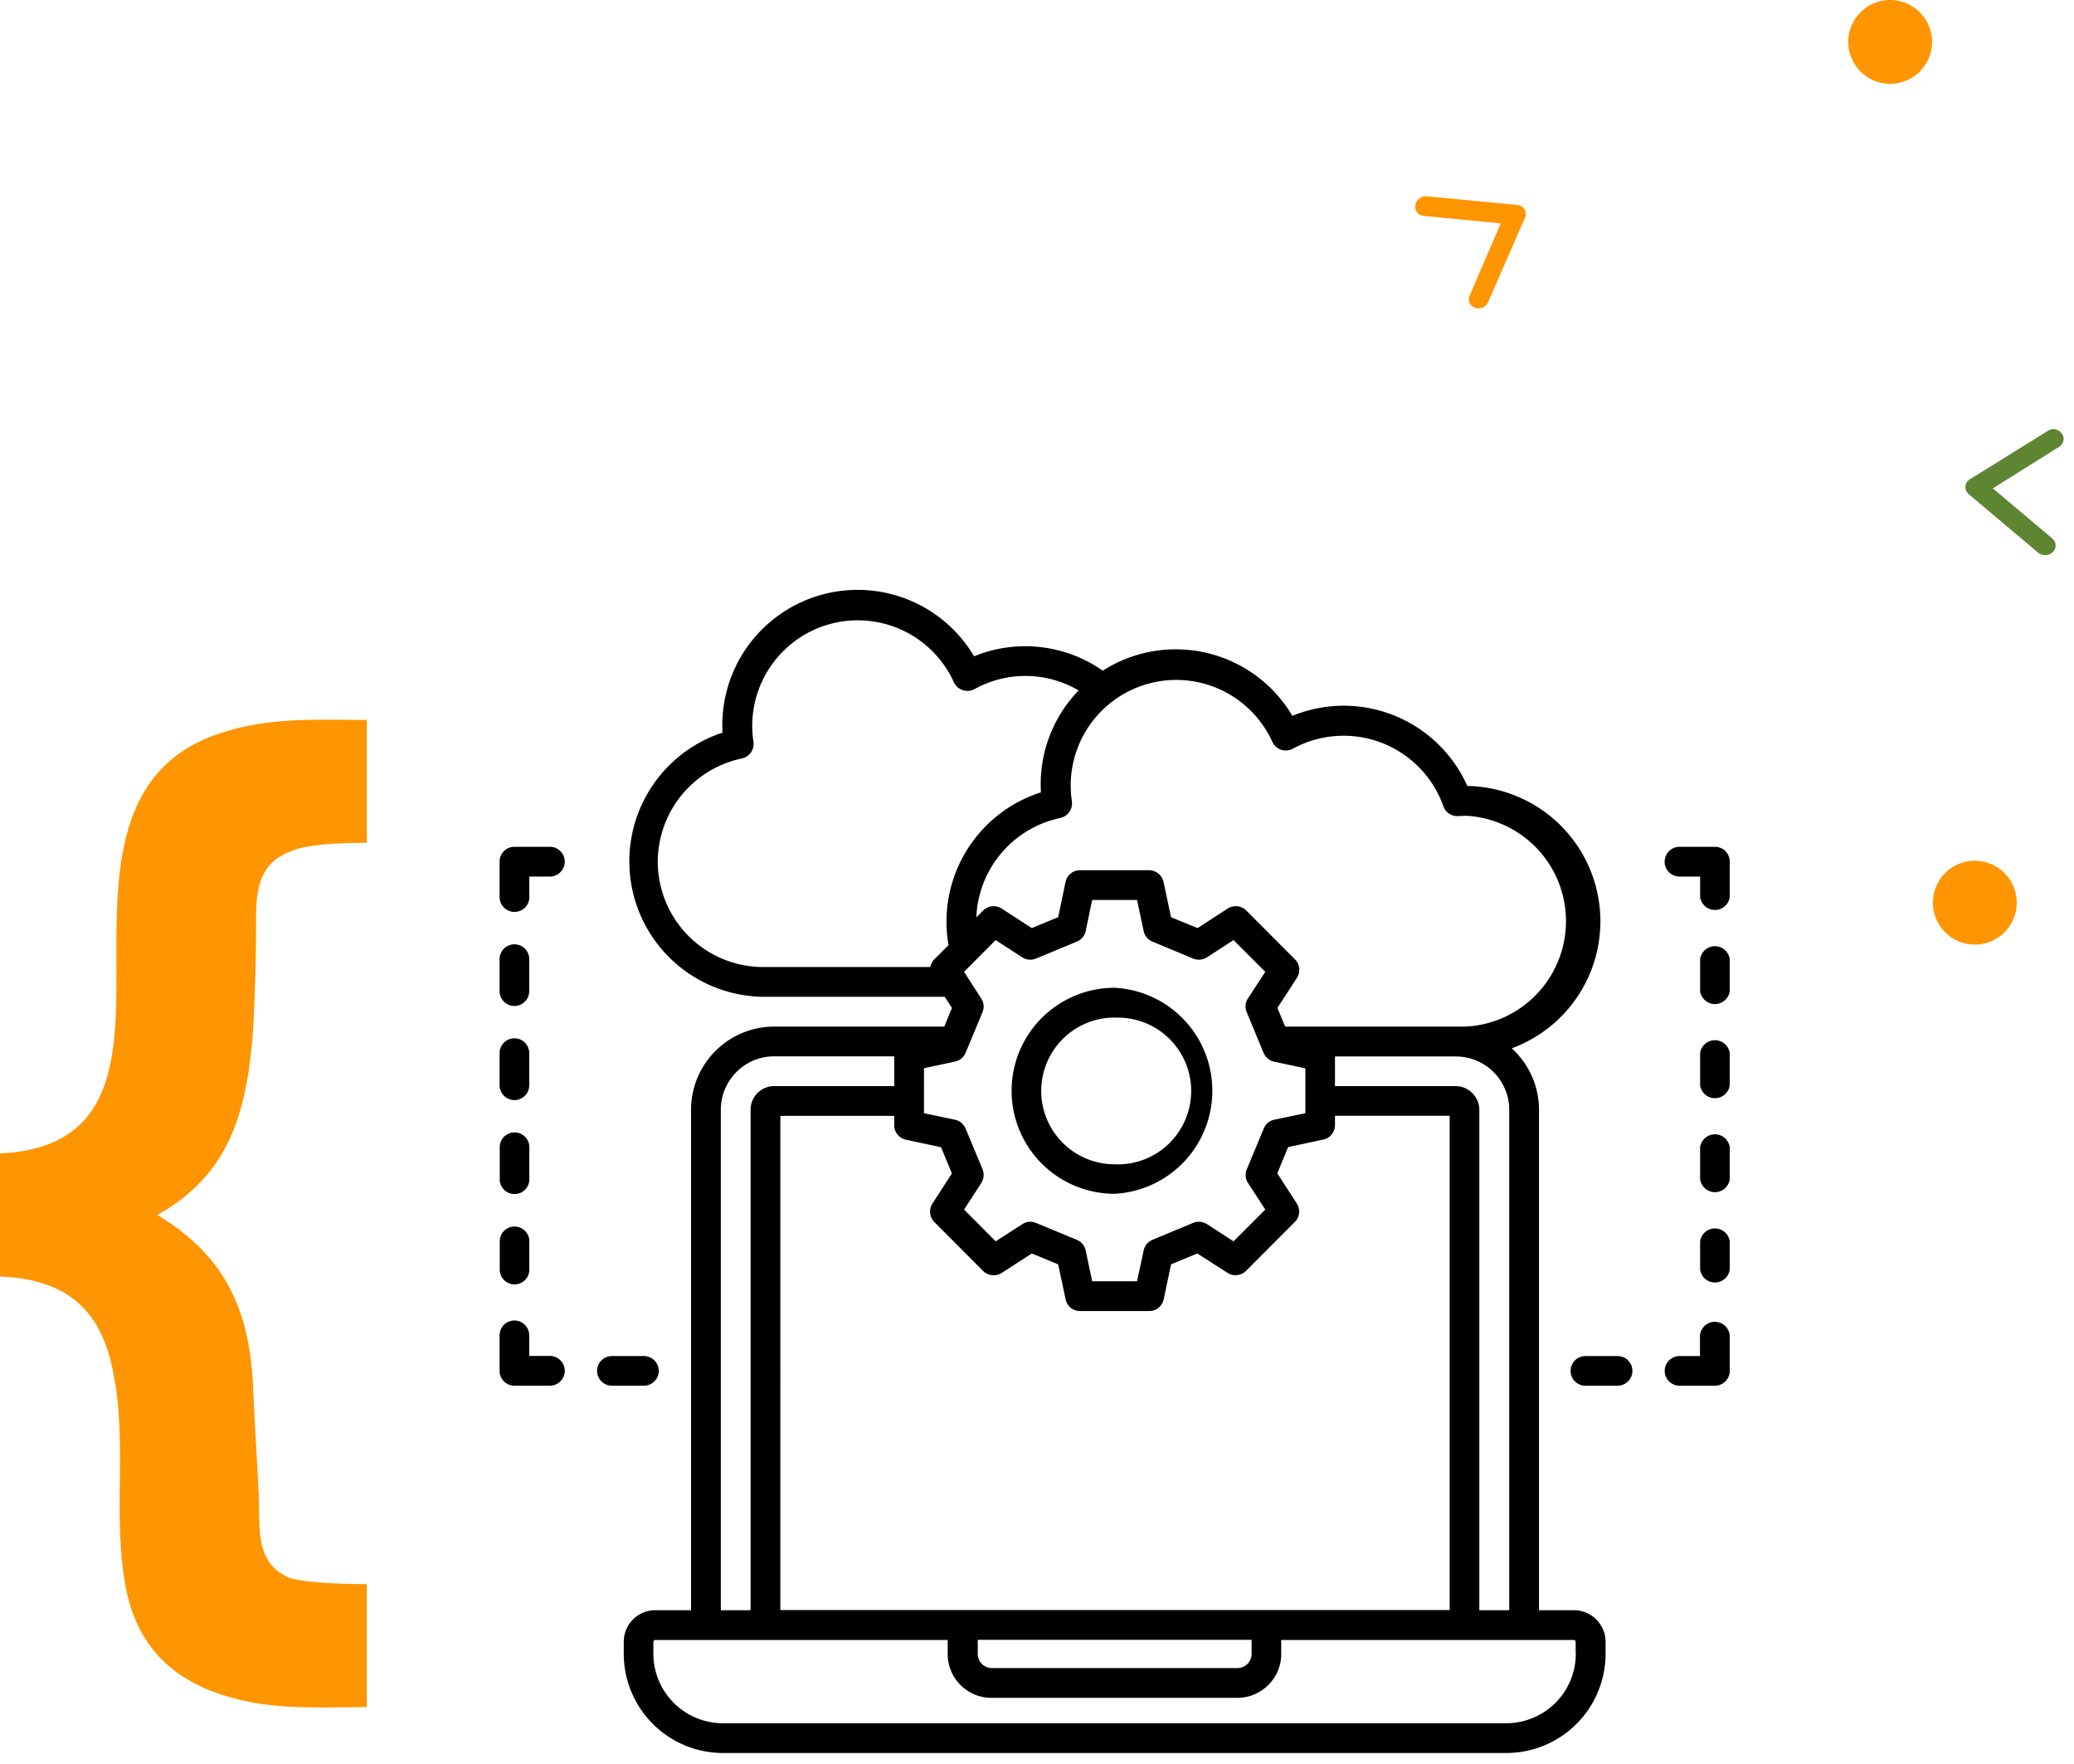
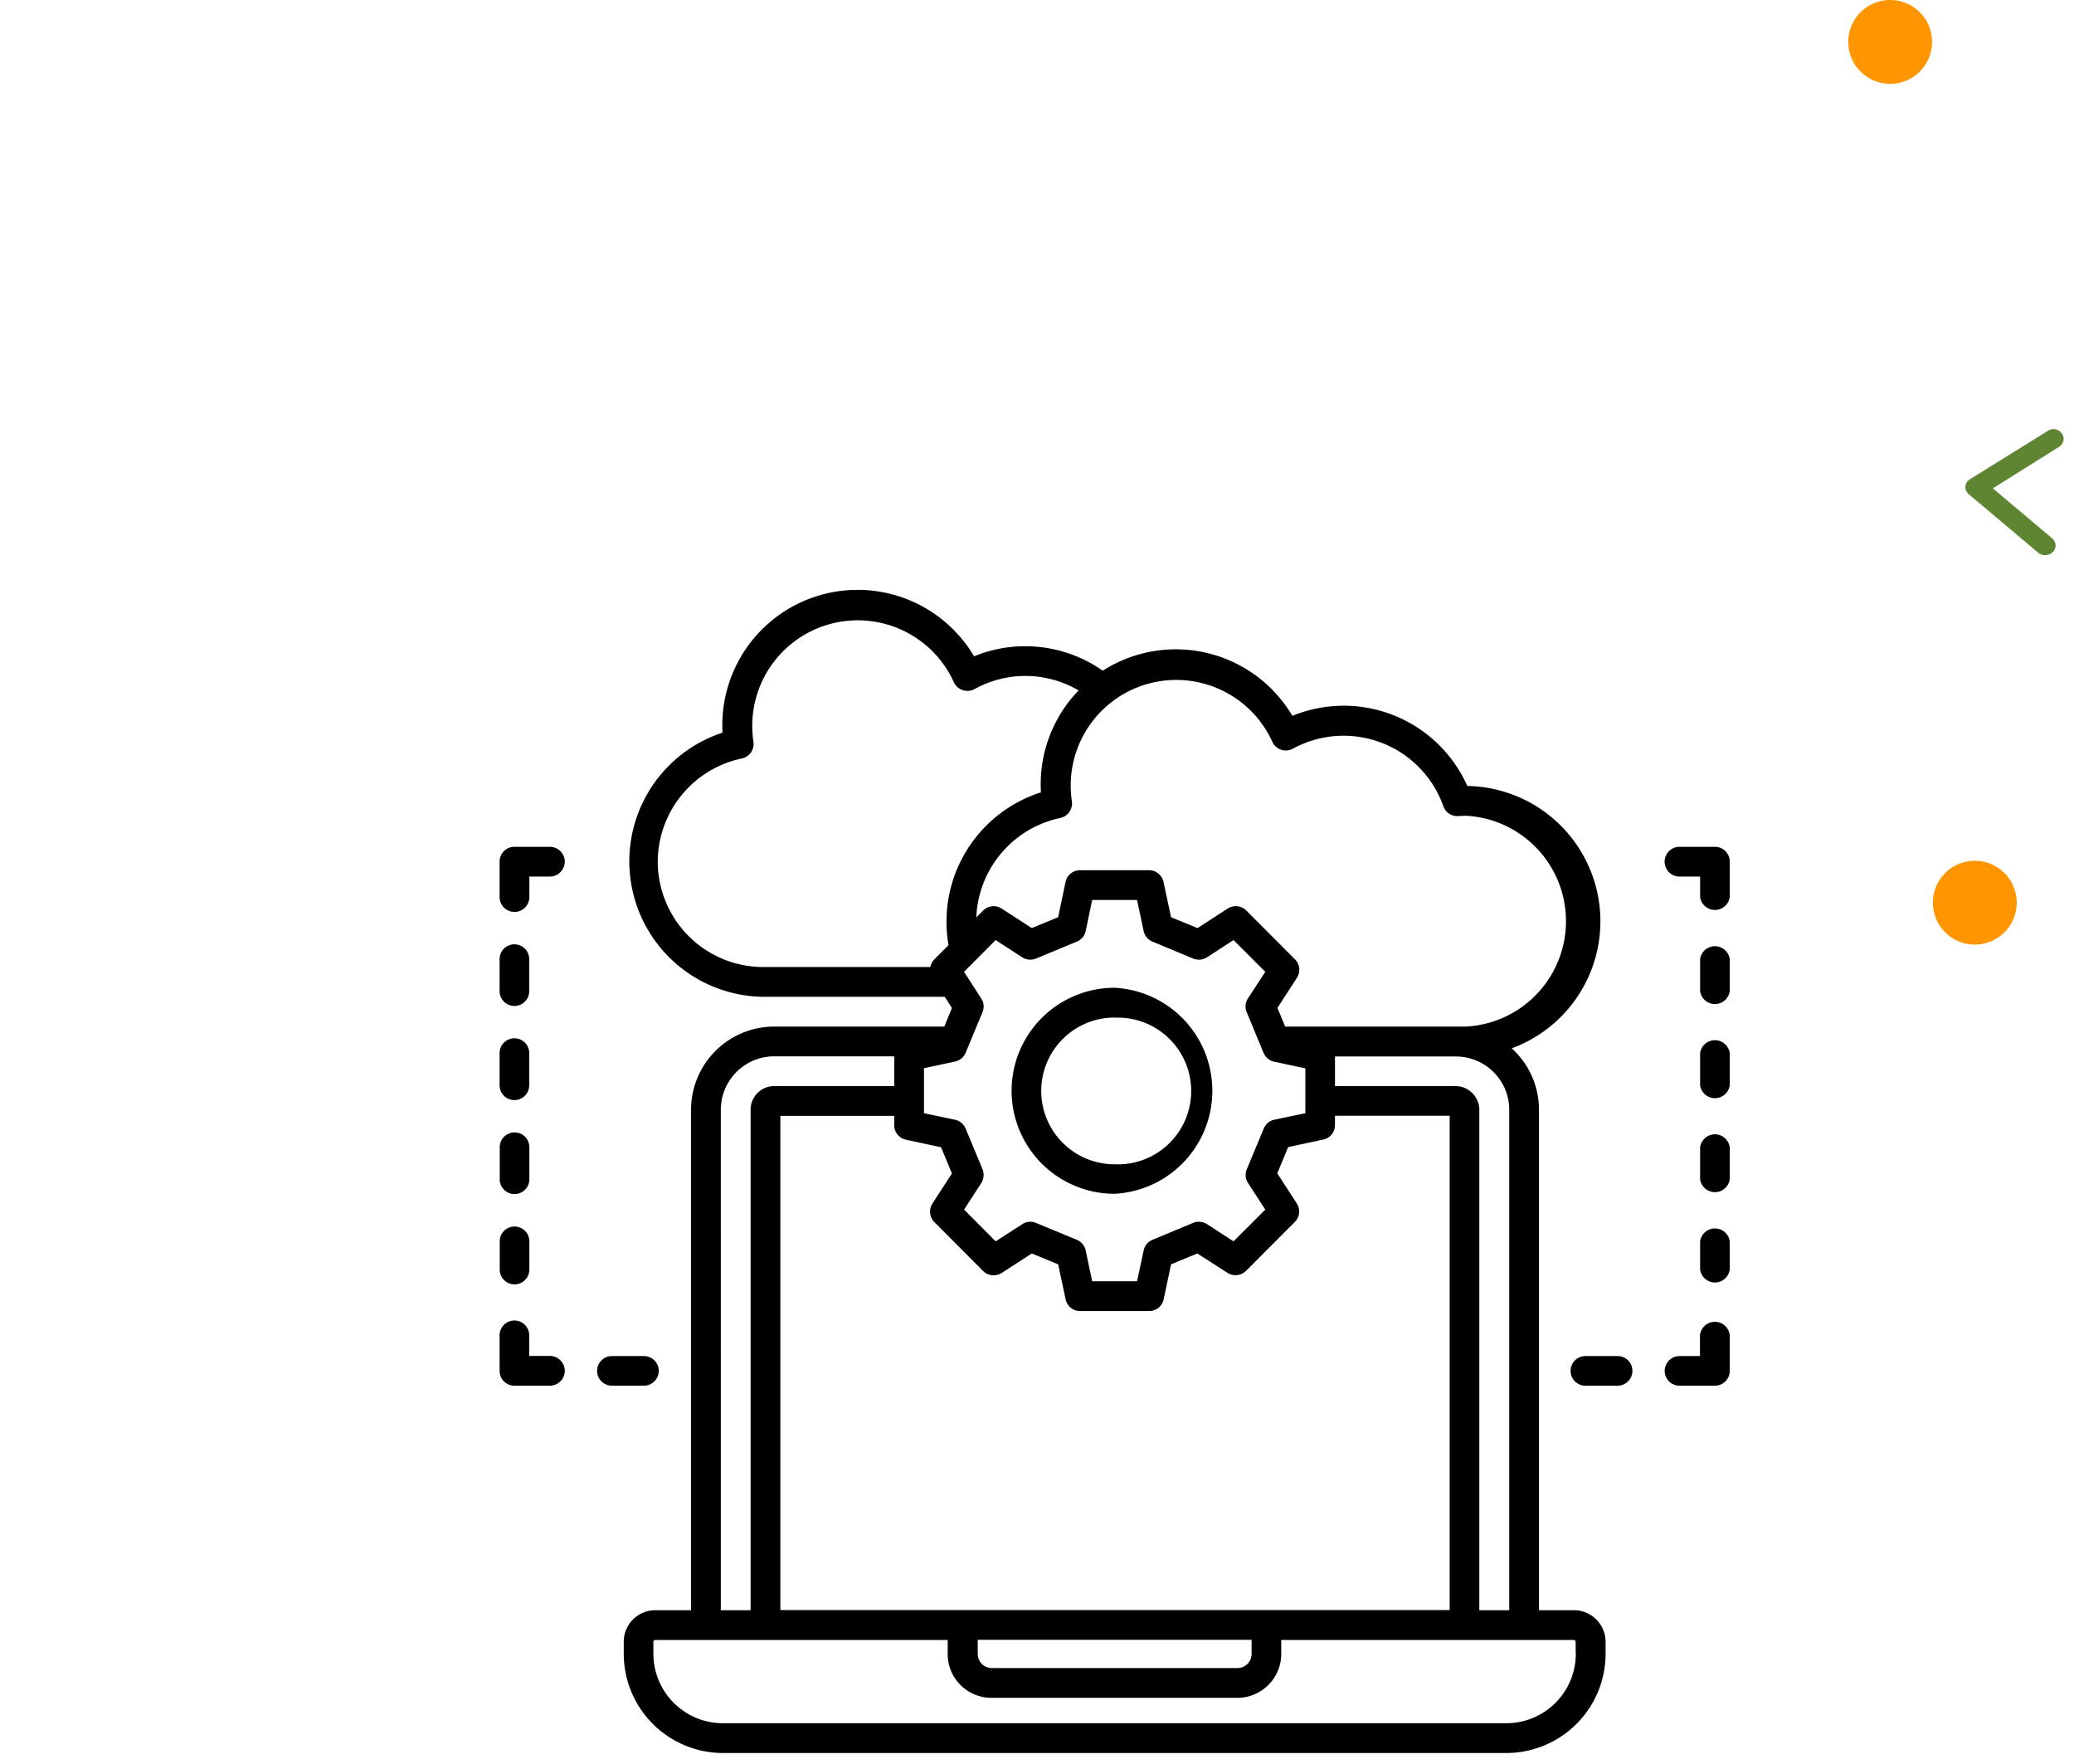
<svg xmlns="http://www.w3.org/2000/svg" width="147" height="125" fill="none" viewBox="0 0 147 125">
  <path fill="#FF9500" d="M136.94 2.97a2.97 2.97 0 1 1-5.94 0 2.97 2.97 0 0 1 5.94 0ZM142.94 63.97a2.97 2.97 0 1 1-5.94 0 2.97 2.97 0 0 1 5.94 0Z" />
  <path fill="#5D8532" d="M145.58 30.41c.15.01.3.07.41.16.12.09.2.21.25.35.04.13.03.28-.02.41a.69.69 0 0 1-.27.33l-4.7 2.95 4.2 3.54a.7.7 0 0 1 .17.21.64.64 0 0 1-.12.76.74.74 0 0 1-.51.22.8.8 0 0 1-.54-.18l-4.9-4.13a.7.7 0 0 1-.19-.25.63.63 0 0 1 .04-.6.7.7 0 0 1 .23-.22l5.49-3.41c.13-.1.3-.14.46-.14Z" />
-   <path fill="#FF9500" d="M105.19 21.74a.78.78 0 0 1-.44.11.7.7 0 0 1-.4-.15.64.64 0 0 1-.22-.35.68.68 0 0 1 .04-.42l2.2-5.1-5.46-.53a.65.65 0 0 1-.59-.5.67.67 0 0 1 0-.27.76.76 0 0 1 .55-.6c.1-.02.19-.03.28-.02l6.38.61c.1.01.2.04.3.1a.64.64 0 0 1 .25.83l-2.59 5.92a.77.77 0 0 1-.3.37ZM0 81.74v8.72c4.75.2 7.22 2.37 8.05 6.93 1.03 5.16-.2 10.7 1.03 15.86 1.03 3.96 3.71 6.14 7.63 7.13 2.9.8 6.2.6 9.29.6v-8.72c-2.89 0-4.54-.2-5.37-.4-2.06-.8-2.26-2.58-2.26-4.56 0-1.58-.21-4.36-.42-8.72-.2-5.55-1.85-9.51-6.8-12.48 5.36-2.98 6.39-7.73 6.8-13.28.2-3.97.2-6.54.2-7.73 0-1.98.22-3.97 2.48-4.76.83-.4 2.69-.6 5.37-.6v-8.71c-3.3 0-6.6-.2-9.9.79-7.64 2.18-7.85 9.31-7.85 15.66 0 6.73.42 13.87-8.25 14.27Z" />
  <path fill="#000" d="M111.55 114.11h-2.47V78.64c0-1.72-.75-3.27-1.93-4.35A9.59 9.59 0 0 0 104 55.7a9.59 9.59 0 0 0-12.4-4.97 9.6 9.6 0 0 0-13.44-3.2 9.57 9.57 0 0 0-9.12-1.02 9.59 9.59 0 0 0-17.83 5.41 9.6 9.6 0 0 0 2.88 18.72h12.87l.51.79-.54 1.32H54.86a5.9 5.9 0 0 0-5.88 5.89v35.47h-2.53c-1.24 0-2.24 1-2.24 2.25v.83a7.04 7.04 0 0 0 7.03 7.04h55.52a7.04 7.04 0 0 0 7.04-7.04v-.83c0-1.24-1-2.25-2.25-2.25Zm-6.7 0V78.64c0-.9-.76-1.67-1.66-1.67h-8.57v-2.1h8.57c2.08 0 3.78 1.69 3.78 3.77v35.47h-2.11Zm-35.56 2.1h19.42v1a1 1 0 0 1-1 1H70.29a1 1 0 0 1-.99-1v-1Zm-13.98-2.1V79.08h8.07v.66c0 .5.35.93.84 1.03l2.48.53.77 1.86-1.38 2.13c-.27.42-.21.97.14 1.32l3.45 3.46c.35.35.9.4 1.32.14l2.13-1.38 1.87.77.53 2.48c.1.49.53.83 1.03.83h4.89c.5 0 .92-.34 1.03-.83L83 89.6l1.86-.77L87 90.2c.41.27.96.21 1.32-.14l3.45-3.46c.36-.35.41-.9.14-1.32l-1.38-2.13.77-1.86 2.48-.53c.5-.1.84-.53.84-1.03v-.66h8.13v35.03H55.3Zm13.13-39.5 1.2-2.89c.13-.32.1-.68-.1-.97l-1.21-1.88 2.24-2.25 1.88 1.22c.3.19.66.22.98.09l2.89-1.2c.32-.13.56-.41.63-.75l.46-2.2h3.18l.47 2.2c.07.34.3.62.63.75l2.88 1.2c.32.13.69.1.98-.09l1.88-1.22 2.25 2.25-1.22 1.87c-.2.3-.23.66-.1.98l1.2 2.9c.14.32.42.55.76.62l2.2.47v3.18l-2.2.46c-.34.07-.62.3-.75.63l-1.2 2.88c-.14.33-.1.7.09.98l1.22 1.88-2.25 2.25-1.88-1.22c-.3-.18-.66-.22-.98-.09l-2.88 1.2c-.33.13-.56.42-.63.76l-.47 2.18h-3.18l-.46-2.18c-.07-.34-.31-.63-.63-.76l-2.9-1.2c-.31-.13-.68-.1-.97.1l-1.88 1.21-2.24-2.25 1.22-1.88c.18-.29.22-.65.09-.98l-1.2-2.88a1.05 1.05 0 0 0-.76-.63l-2.19-.46V75.7l2.2-.47c.33-.07.62-.3.75-.63Zm21.73-22.06a1.05 1.05 0 0 0 1.48.5 7.5 7.5 0 0 1 10.65 4.08c.15.45.6.74 1.07.7l.53-.02a7.48 7.48 0 0 1 0 14.94H91.09l-.55-1.32 1.38-2.13c.27-.42.22-.97-.14-1.32l-3.45-3.46c-.36-.35-.9-.4-1.32-.13l-2.13 1.38L83 65l-.53-2.49c-.1-.49-.54-.84-1.03-.84h-4.9c-.49 0-.92.35-1.02.84L75 65l-1.87.77L71 64.39a1.05 1.05 0 0 0-1.32.14l-.48.48a7.5 7.5 0 0 1 5.94-7.04c.56-.12.92-.65.83-1.21a7.48 7.48 0 0 1 14.2-4.21Zm-43.55 8.51a7.5 7.5 0 0 1 5.96-7.31c.55-.12.91-.64.82-1.2a7.48 7.48 0 0 1 14.2-4.22 1.06 1.06 0 0 0 1.48.5 7.44 7.44 0 0 1 7.37.1 9.54 9.54 0 0 0-2.67 7.22 9.62 9.62 0 0 0-6.55 10.83l-1 1c-.15.15-.25.35-.29.55H54.1a7.48 7.48 0 0 1-7.48-7.47Zm4.47 17.58c0-2.08 1.7-3.78 3.77-3.78h8.52v2.11h-8.52c-.91 0-1.66.75-1.66 1.67v35.47h-2.11V78.64Zm60.6 38.55a4.93 4.93 0 0 1-4.92 4.93H51.23a4.93 4.93 0 0 1-4.92-4.93v-.83c0-.08.06-.14.13-.14h20.73v1a3.1 3.1 0 0 0 3.1 3.1h17.44c1.7 0 3.1-1.4 3.1-3.1v-1h20.73c.08 0 .14.06.14.14v.83ZM79 84.6A7.31 7.31 0 0 0 79 70a7.3 7.3 0 0 0 0 14.6Zm0-12.48a5.2 5.2 0 1 1 0 10.39 5.2 5.2 0 0 1 0-10.4ZM40.03 61.06c0 .58-.48 1.06-1.06 1.06h-1.45v1.45a1.05 1.05 0 0 1-2.11 0v-2.51c0-.58.47-1.05 1.05-1.05h2.51c.58 0 1.06.47 1.06 1.05Zm-4.62 9.18v-2.27a1.05 1.05 0 0 1 2.1 0v2.27a1.05 1.05 0 0 1-2.1 0Zm0 6.67v-2.28a1.05 1.05 0 0 1 2.1 0v2.28a1.05 1.05 0 1 1-2.1 0Zm4.62 20.24c0 .58-.48 1.05-1.06 1.05h-2.5c-.6 0-1.06-.47-1.06-1.05v-2.52a1.05 1.05 0 0 1 2.1 0v1.46h1.46c.58 0 1.06.47 1.06 1.06Zm5.6 1.05h-2.26a1.05 1.05 0 0 1 0-2.1h2.27a1.05 1.05 0 0 1 0 2.1ZM35.42 83.57V81.3a1.05 1.05 0 0 1 2.1 0v2.27a1.05 1.05 0 1 1-2.1 0Zm0 6.4v-2a1.05 1.05 0 0 1 2.1 0v2a1.05 1.05 0 0 1-2.1 0Zm87.18-28.91v2.51a1.06 1.06 0 0 1-2.1 0v-1.45h-1.46a1.05 1.05 0 1 1 0-2.11h2.5c.6 0 1.06.47 1.06 1.05Zm0 6.9v2.28a1.06 1.06 0 0 1-2.1 0v-2.27a1.06 1.06 0 0 1 2.1 0Zm0 6.67v2.28a1.06 1.06 0 0 1-2.1 0v-2.28a1.06 1.06 0 0 1 2.1 0Zm0 20v2.52c0 .58-.47 1.05-1.05 1.05h-2.51a1.05 1.05 0 1 1 0-2.1h1.45v-1.47a1.06 1.06 0 0 1 2.11 0Zm-6.9 2.52c0 .58-.47 1.05-1.05 1.05h-2.28a1.05 1.05 0 0 1 0-2.1h2.28c.58 0 1.05.46 1.05 1.05Zm6.9-15.85v2.27a1.06 1.06 0 0 1-2.1 0V81.3a1.06 1.06 0 0 1 2.1 0Zm0 6.67v2a1.06 1.06 0 0 1-2.1 0v-2a1.06 1.06 0 0 1 2.1 0Z" />
</svg>